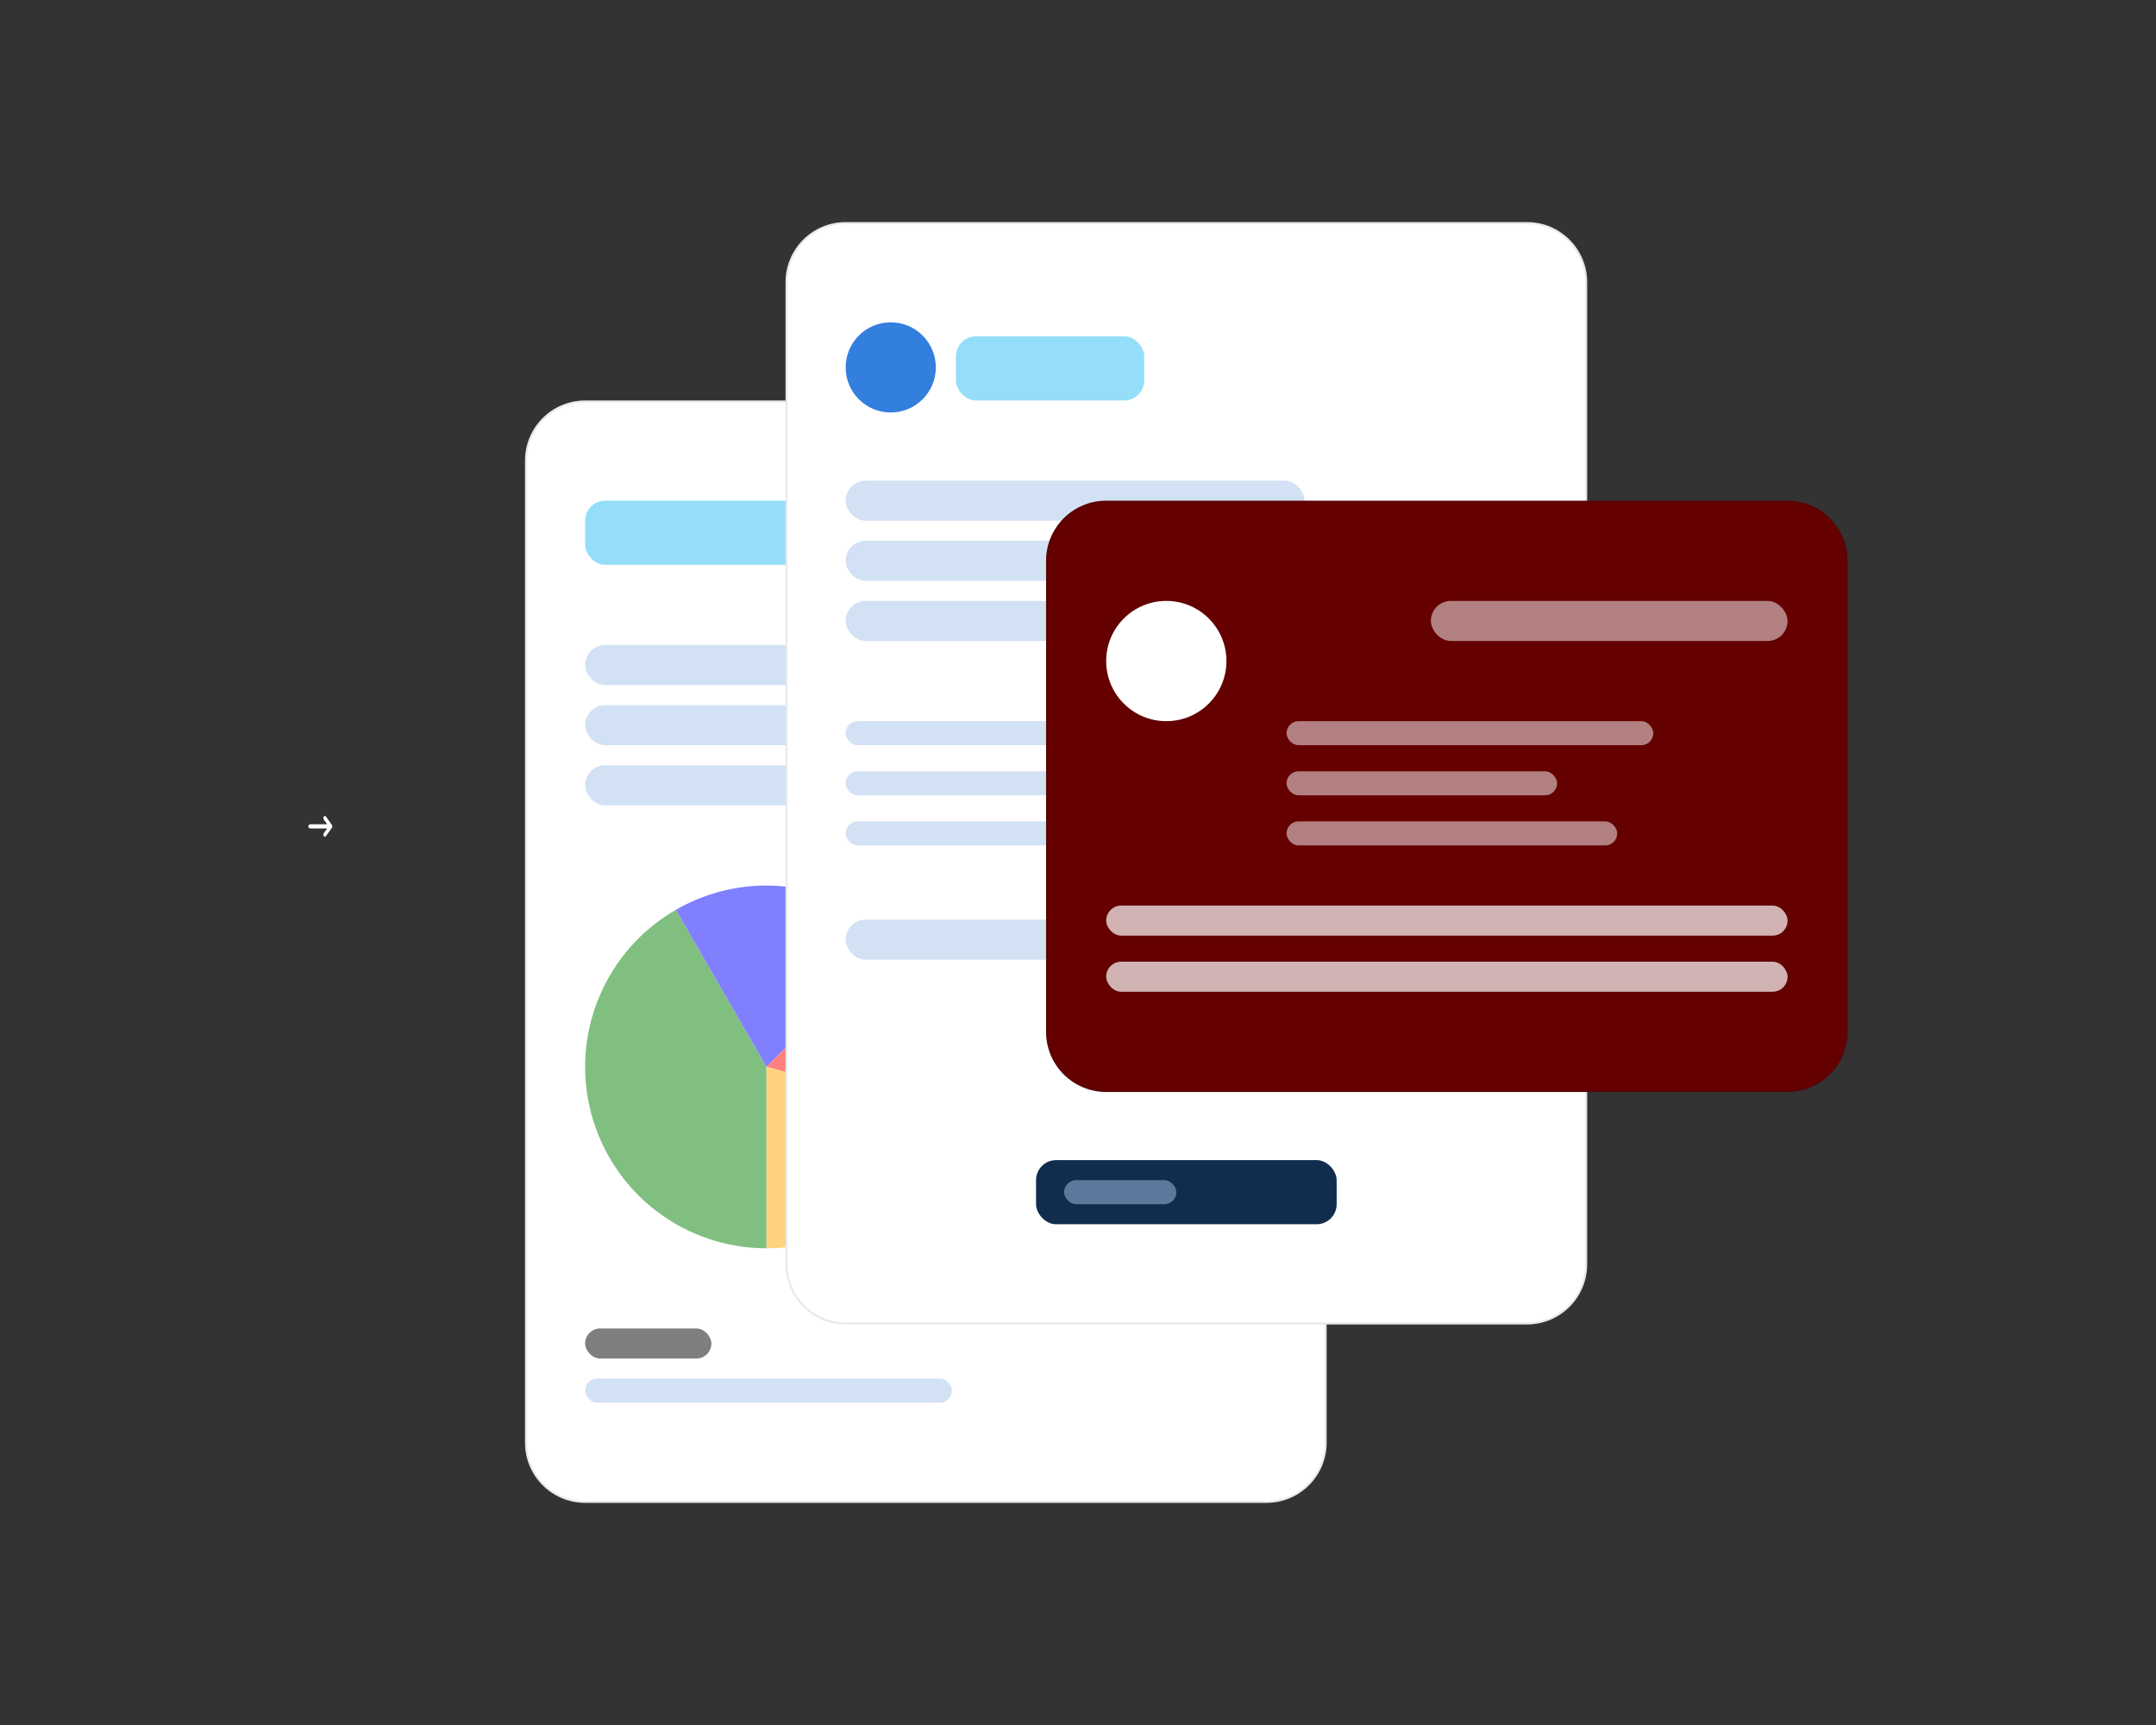
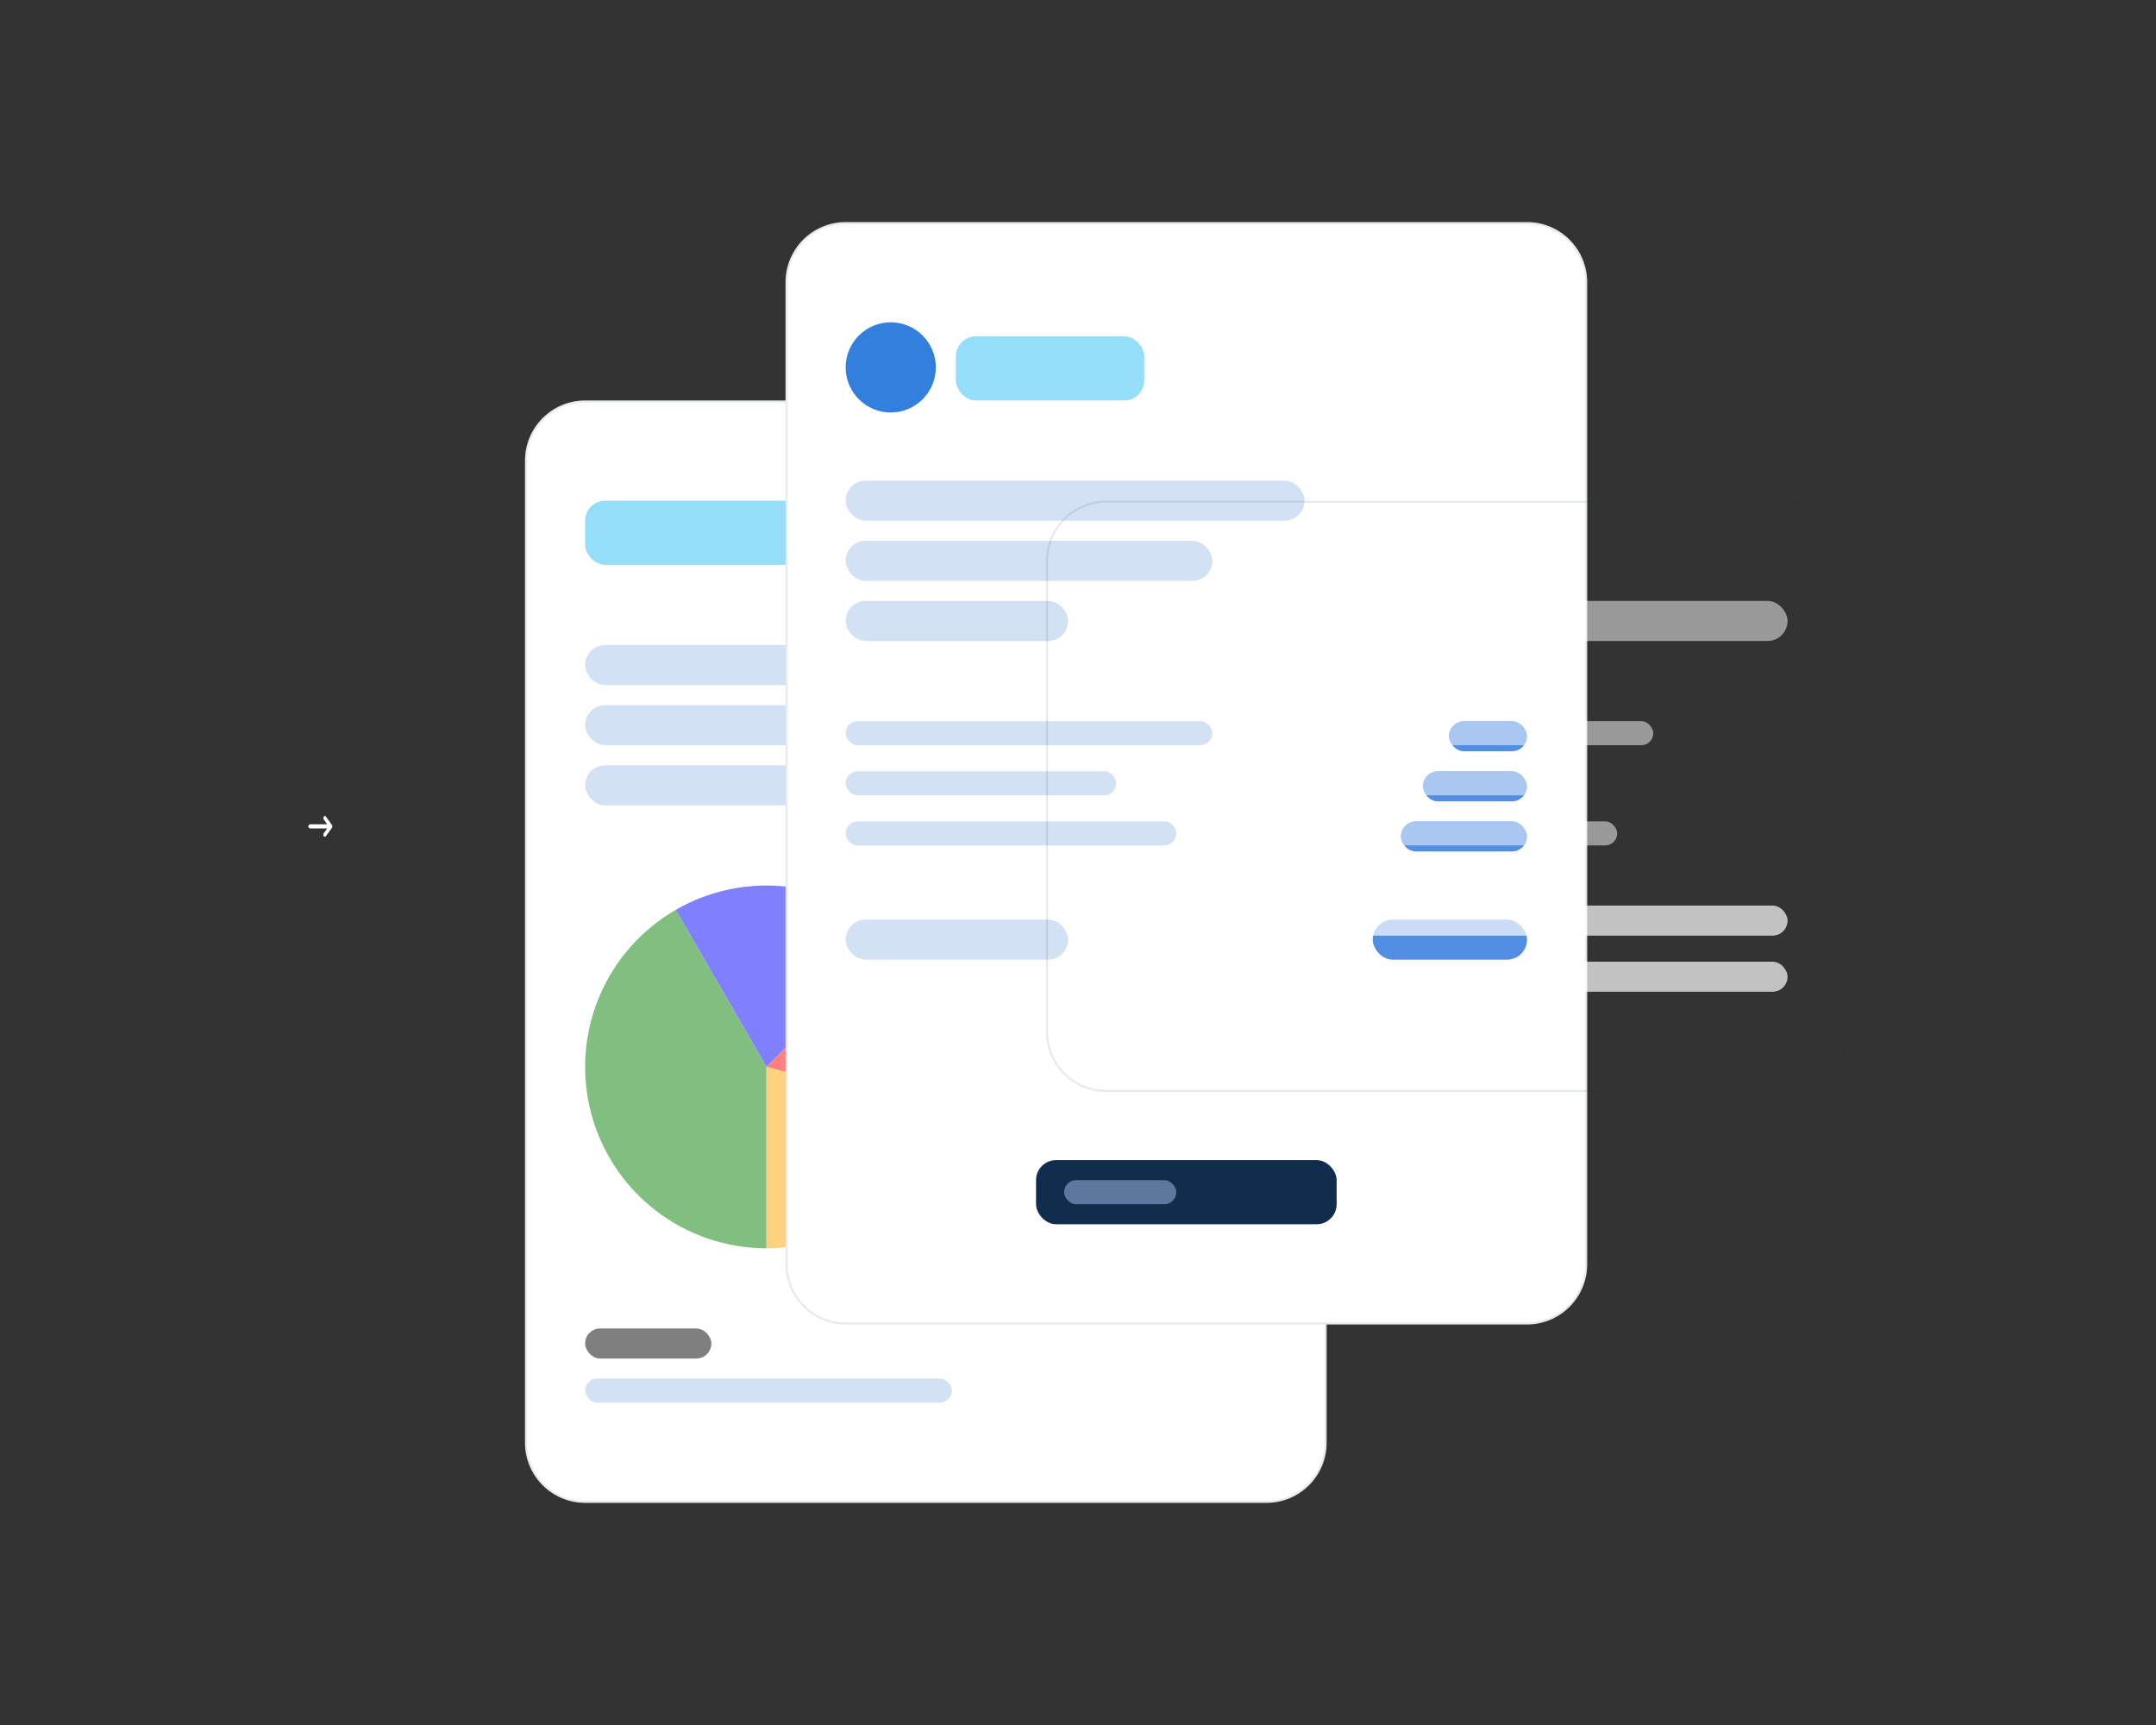
<svg xmlns="http://www.w3.org/2000/svg" width="1000" height="800" viewBox="0 0 1000 800" fill="none">
  <rect x="0" y="0" width="1000" height="800" fill="#333333" stroke="none" />
  <path d="M243.506 213.615C243.506 198.214 255.991 185.729 271.392 185.729H587.435C602.836 185.729 615.321 198.214 615.321 213.615V669.088C615.321 684.489 602.836 696.974 587.435 696.974H271.392C255.991 696.974 243.506 684.489 243.506 669.087V213.615Z" fill="white" />
  <path d="M271.392 186.193H587.435C602.579 186.194 614.856 198.47 614.856 213.614V669.087C614.856 684.231 602.579 696.509 587.435 696.509H271.392C256.248 696.509 243.971 684.231 243.971 669.087V213.614C243.971 198.47 256.248 186.194 271.392 186.193Z" stroke="#002B3F" stroke-opacity="0.1" stroke-width="0.93" />
  <rect opacity="0.5" x="528.874" y="237.783" width="58.561" height="18.591" rx="9.295" fill="black" />
  <rect opacity="0.5" x="271.392" y="232.205" width="229.595" height="29.745" rx="9.295" fill="#2CBFF7" />
  <rect opacity="0.5" x="271.392" y="616.104" width="58.561" height="13.943" rx="6.972" fill="black" />
  <rect opacity="0.5" x="271.392" y="299.132" width="212.864" height="18.591" rx="9.295" fill="#A8C4EA" />
  <rect opacity="0.5" x="271.392" y="327.018" width="170.105" height="18.591" rx="9.295" fill="#A8C4EA" />
  <rect opacity="0.5" x="271.392" y="639.343" width="170.105" height="11.154" rx="5.577" fill="#A8C4EA" />
  <rect opacity="0.5" x="271.392" y="354.904" width="103.179" height="18.591" rx="9.295" fill="#A8C4EA" />
  <rect x="467.524" y="465.519" width="71.574" height="9.295" rx="4.648" fill="#8080FF" />
  <rect x="467.524" y="482.251" width="49.265" height="9.295" rx="4.648" fill="#FF8080" />
  <rect x="467.524" y="498.982" width="63.209" height="9.295" rx="4.648" fill="#FFD280" />
  <rect x="467.524" y="515.714" width="84.588" height="9.295" rx="4.648" fill="#80BF80" />
  <path d="M355.515 578.923C336.997 578.923 318.996 572.812 304.304 561.539C289.613 550.266 279.051 534.46 274.259 516.572C269.466 498.685 270.709 479.716 277.796 462.607C284.882 445.498 297.416 431.206 313.454 421.947L355.515 494.8L355.515 578.923Z" fill="#80BF80" />
  <path d="M313.454 421.947C329.491 412.688 348.135 408.979 366.495 411.396C384.855 413.813 401.905 422.221 414.999 435.316L355.515 494.8L313.454 421.947Z" fill="#8080FF" />
  <path d="M414.999 435.316C425.441 445.757 432.95 458.763 436.772 473.027C440.594 487.29 440.594 502.309 436.772 516.572L355.515 494.8L414.999 435.316Z" fill="#FF8080" />
  <path d="M436.772 516.572C431.979 534.46 421.418 550.266 406.726 561.539C392.034 572.812 374.033 578.923 355.515 578.923L355.515 494.8L436.772 516.572Z" fill="#FFD280" />
  <path d="M364.346 130.886C364.346 115.485 376.831 103 392.232 103H708.274C723.675 103 736.16 115.485 736.16 130.886V586.359C736.16 601.76 723.675 614.245 708.274 614.245H392.232C376.831 614.245 364.346 601.76 364.346 586.359V130.886Z" fill="white" />
  <path d="M392.231 103.465H708.274C723.419 103.465 735.695 115.742 735.695 130.886V586.358C735.695 601.503 723.419 613.78 708.274 613.78H392.231C377.087 613.78 364.811 601.503 364.811 586.358V130.886C364.811 115.742 377.087 103.465 392.231 103.465Z" stroke="#002B3F" stroke-opacity="0.1" stroke-width="0.93" />
  <rect opacity="0.5" x="443.356" y="155.984" width="87.376" height="29.745" rx="9.295" fill="#2CBFF7" />
  <rect x="480.538" y="538.023" width="139.43" height="29.745" rx="9.295" fill="#112D4E" />
  <path d="M153.931 383.921L151.167 387.775C151.037 387.956 150.861 388.058 150.677 388.058C150.494 388.058 150.318 387.956 150.188 387.775C150.058 387.594 149.985 387.348 149.985 387.093C149.985 386.837 150.058 386.591 150.188 386.41L151.772 384.203H143.964C143.431 384.203 143 383.771 143 383.239V383.239C143 382.707 143.431 382.276 143.964 382.276H151.772L150.189 380.066C150.059 379.885 149.986 379.639 149.986 379.383C149.986 379.127 150.059 378.882 150.189 378.701C150.319 378.52 150.495 378.418 150.679 378.418C150.862 378.418 151.038 378.52 151.168 378.701L153.932 382.555C153.997 382.645 154.048 382.751 154.082 382.868C154.117 382.986 154.135 383.111 154.135 383.238C154.135 383.365 154.117 383.491 154.082 383.608C154.047 383.725 153.996 383.831 153.931 383.921Z" fill="white" />
  <circle cx="413.146" cy="170.391" r="20.915" fill="#327FDD" />
  <rect opacity="0.7" x="672.022" y="334.455" width="36.252" height="13.943" rx="6.972" fill="#095FD6" />
  <rect opacity="0.7" x="659.938" y="357.693" width="48.336" height="13.943" rx="6.972" fill="#095FD6" />
  <rect opacity="0.7" x="649.713" y="380.931" width="58.561" height="13.943" rx="6.972" fill="#095FD6" />
  <rect opacity="0.7" x="636.7" y="426.479" width="71.574" height="18.591" rx="9.295" fill="#095FD6" />
  <rect opacity="0.5" x="392.232" y="222.91" width="212.864" height="18.591" rx="9.295" fill="#A8C4EA" />
  <rect opacity="0.5" x="392.232" y="250.796" width="170.105" height="18.591" rx="9.295" fill="#A8C4EA" />
  <rect opacity="0.5" x="392.232" y="334.455" width="170.105" height="11.154" rx="5.577" fill="#A8C4EA" />
  <rect opacity="0.5" x="392.232" y="357.693" width="125.487" height="11.154" rx="5.577" fill="#A8C4EA" />
  <rect opacity="0.5" x="392.232" y="380.931" width="153.373" height="11.154" rx="5.577" fill="#A8C4EA" />
  <rect opacity="0.5" x="493.552" y="547.318" width="52.054" height="11.154" rx="5.577" fill="#A8C4EA" />
  <rect opacity="0.5" x="392.232" y="278.682" width="103.179" height="18.591" rx="9.295" fill="#A8C4EA" />
  <rect opacity="0.5" x="392.232" y="426.479" width="103.179" height="18.591" rx="9.295" fill="#A8C4EA" />
-   <path d="M485.186 260.092C485.186 244.69 497.671 232.205 513.072 232.205H829.114C844.515 232.205 857 244.69 857 260.092V478.533C857 493.934 844.515 506.419 829.114 506.419H513.072C497.671 506.419 485.186 493.934 485.186 478.533V260.092Z" fill="#640000" />
  <path d="M513.071 232.67H829.114C844.258 232.67 856.535 244.947 856.535 260.091V478.533C856.535 493.677 844.258 505.953 829.114 505.953H513.071C497.927 505.953 485.65 493.677 485.65 478.533V260.091C485.651 244.947 497.927 232.67 513.071 232.67Z" stroke="#002B3F" stroke-opacity="0.1" stroke-width="0.93" />
  <circle cx="540.958" cy="306.568" r="27.886" fill="white" />
  <rect opacity="0.7" x="513.072" y="419.972" width="316.042" height="13.943" rx="6.972" fill="white" />
  <rect opacity="0.7" x="513.072" y="445.999" width="316.042" height="13.943" rx="6.972" fill="white" />
  <rect opacity="0.5" x="663.656" y="278.682" width="165.457" height="18.591" rx="9.295" fill="white" />
  <rect opacity="0.5" x="596.73" y="334.455" width="170.105" height="11.154" rx="5.577" fill="white" />
  <rect opacity="0.5" x="596.73" y="357.693" width="125.487" height="11.154" rx="5.577" fill="white" />
  <rect opacity="0.5" x="596.73" y="380.931" width="153.373" height="11.154" rx="5.577" fill="white" />
</svg>